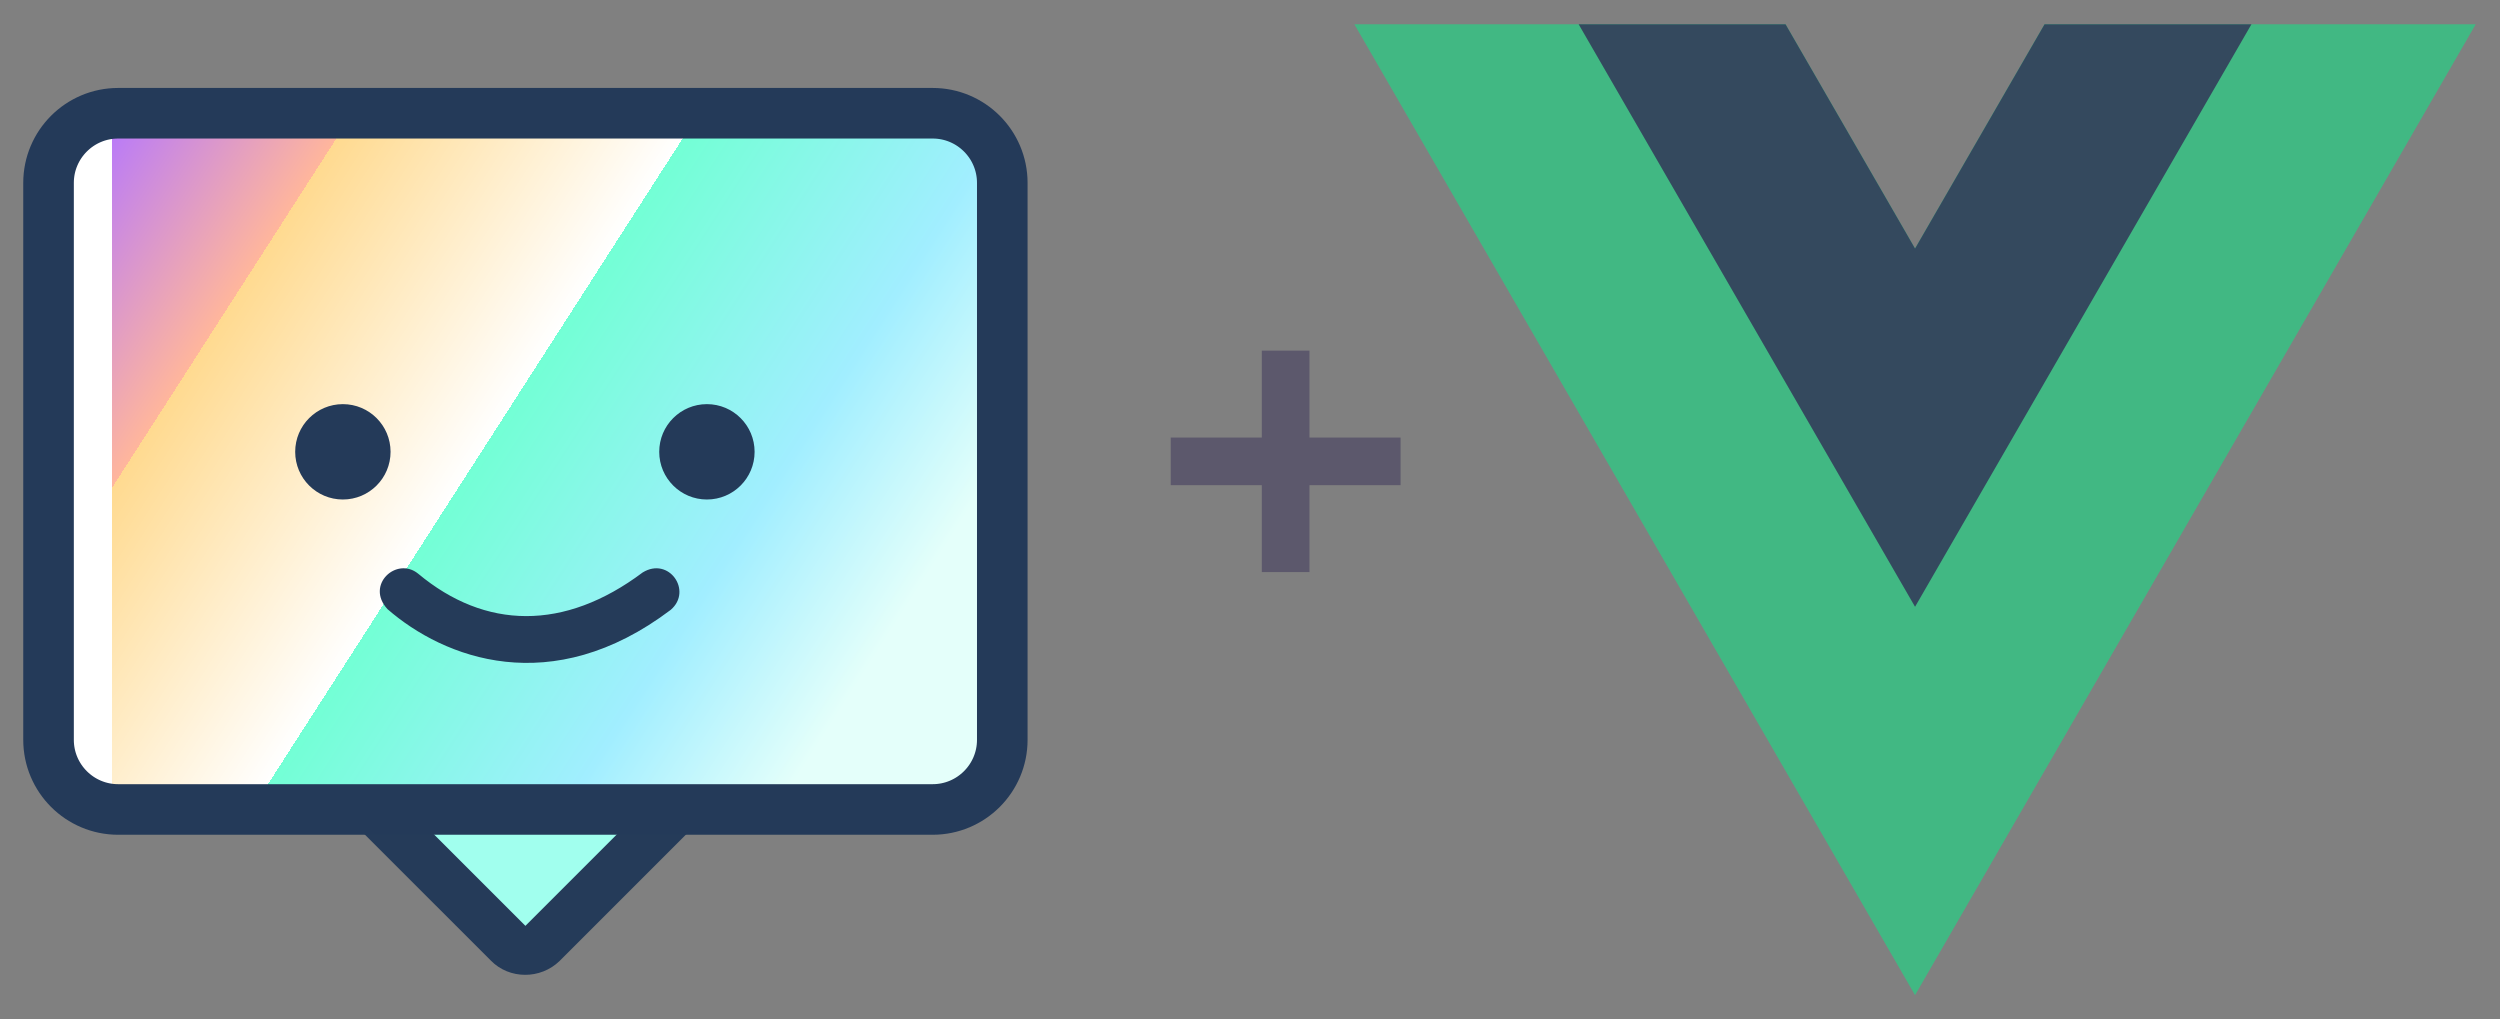
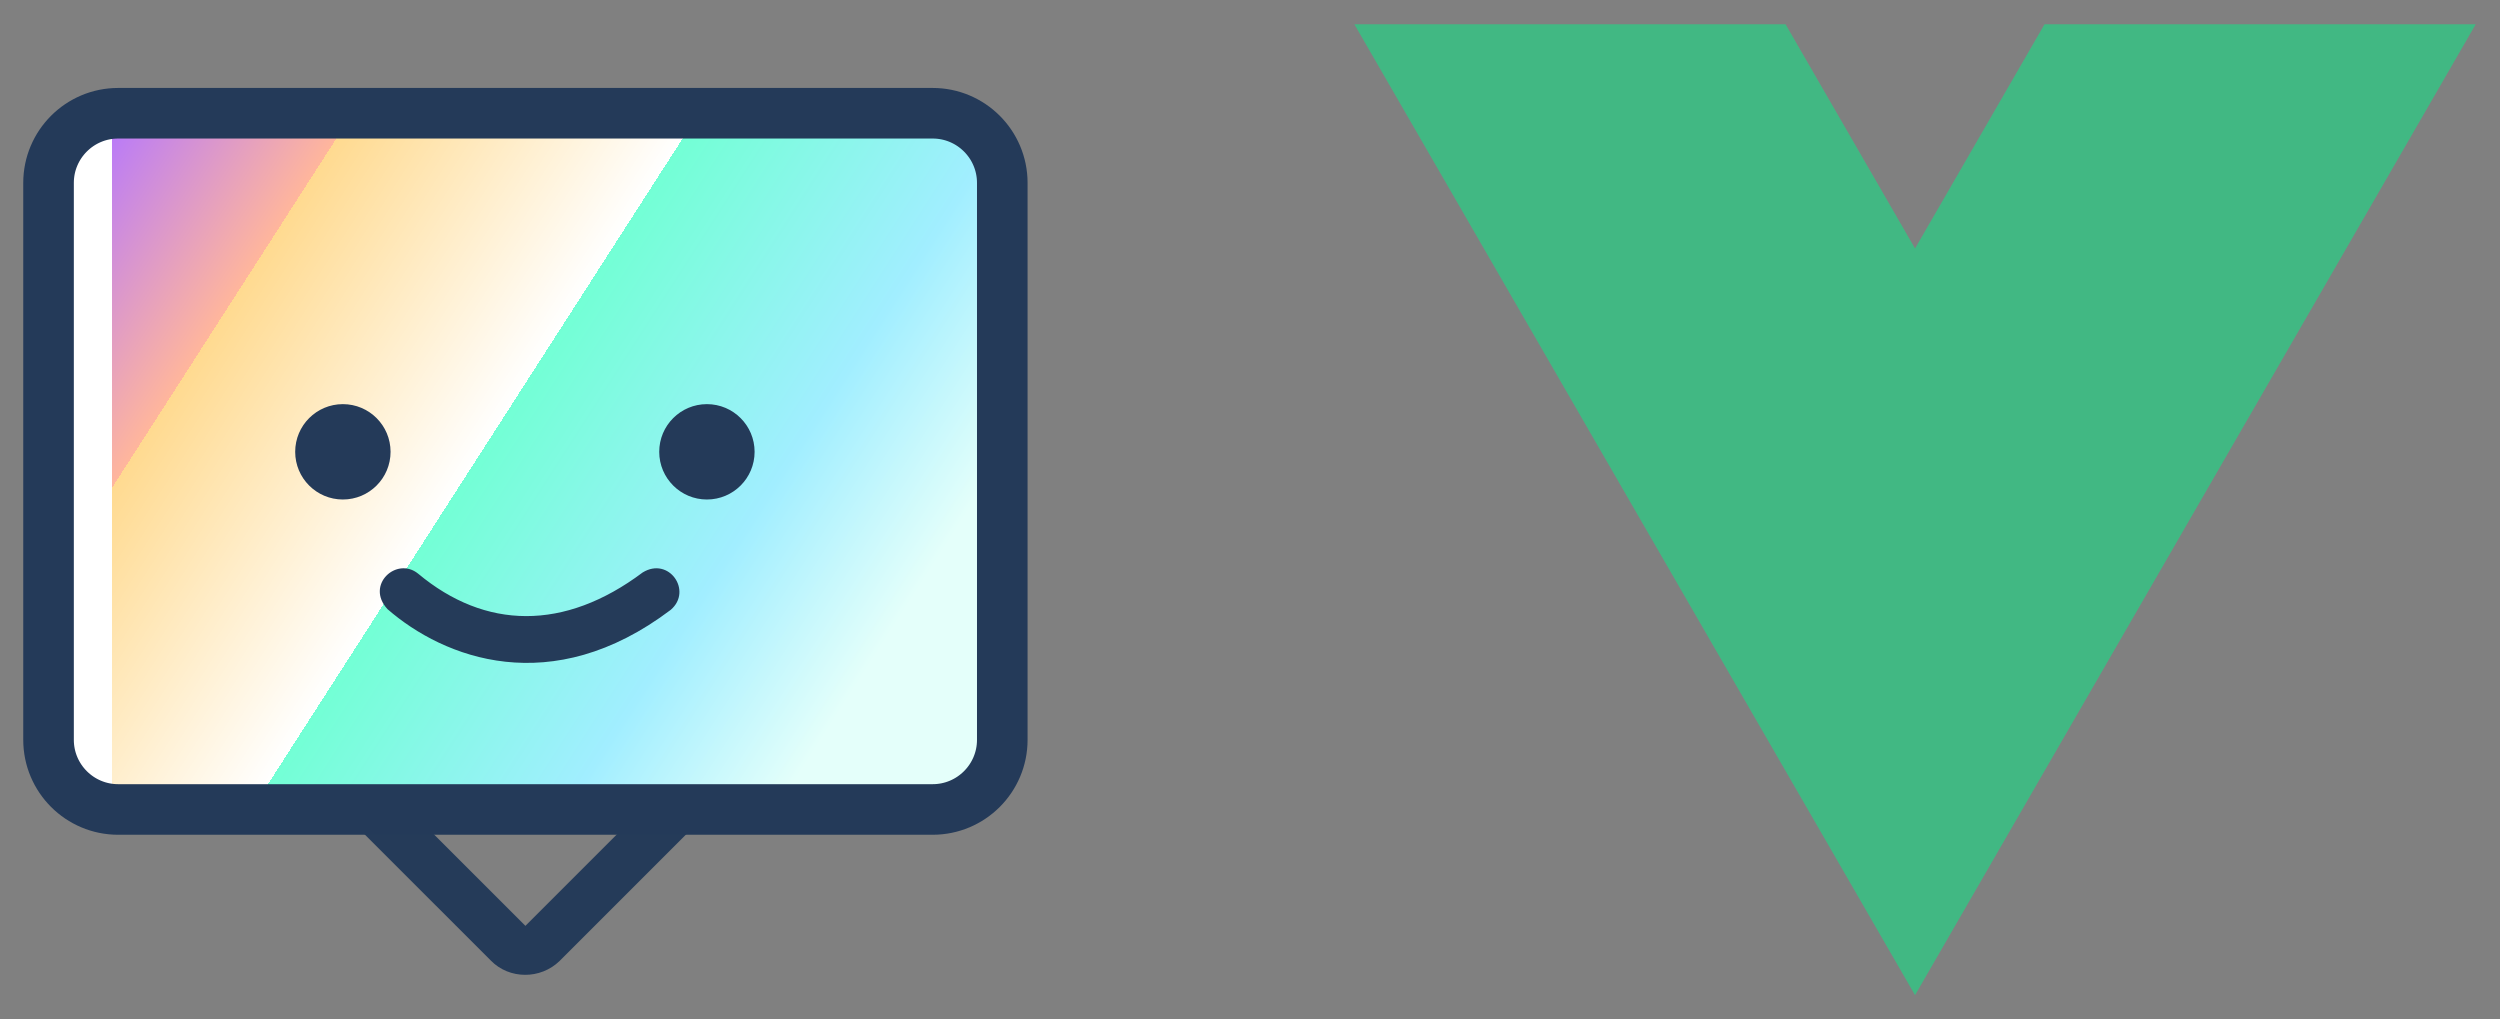
<svg xmlns="http://www.w3.org/2000/svg" viewBox="0 0 515 210">
  <rect x="0" y="0" width="515" height="210" fill="#808080" stroke="none" />
  <defs>
    <linearGradient id="a" x1="18.704" y1="28.486" x2="181.598" y2="133.108" gradientUnits="userSpaceOnUse">
      <stop offset="0" stop-color="#B476FF" />
      <stop offset=".22" stop-color="#FFB69C" />
      <stop offset=".22" stop-color="#FFDA90" />
      <stop offset=".53" stop-color="#fff" />
      <stop offset=".53" stop-color="#73FFD5" />
      <stop offset=".81" stop-color="#A1EEFF" />
      <stop offset="1" stop-color="#E4FFFA" />
    </linearGradient>
  </defs>
-   <path d="m108.3 197.85-27.579-27.51h55.04Z" style="fill:#a1ffee" />
  <path d="M206.47 37.67 192.128 23.33H24.342L10 37.67v114.738l14.342 14.343h167.786l14.342-14.343V37.671Z" style="fill:url(#a);stroke-width:10.42px" />
  <path style="fill:#fff" d="M11.944 28.449H23.07v135.709H11.944z" />
  <circle cx="70.632" cy="93.076" style="fill:#243a59" r="9.823" />
  <circle cx="145.624" cy="93.076" style="fill:#243a59" r="9.823" />
-   <path d="M132.395 117.925c5.397-3.32 10.324 3.798 5.782 7.698-24.594 18.603-46.75 9.963-58.358-.145-4.612-5 1.897-10.9 6.312-7.307 13.832 11.544 30.123 11.86 46.264-.246Z" style="fill:#253b59" />
+   <path d="M132.395 117.925c5.397-3.32 10.324 3.798 5.782 7.698-24.594 18.603-46.75 9.963-58.358-.145-4.612-5 1.897-10.9 6.312-7.307 13.832 11.544 30.123 11.86 46.264-.246" style="fill:#253b59" />
  <path d="M421.173 5 394.5 51.188 367.826 5H279l115.5 200L510 5h-88.827Z" style="fill:#41b883;fill-opacity:1;fill-rule:nonzero;stroke:none" />
-   <path d="M421.173 5 394.5 51.188 367.826 5H325.2l69.3 120L463.8 5h-42.627Z" style="fill:#34495e;fill-opacity:1;fill-rule:nonzero;stroke:none" />
-   <path d="M259.93 72.23h9.824v17.903h18.763v9.814h-18.763v17.903h-9.824V99.947h-18.762v-9.814h18.762Z" style="fill:#5c586c" />
  <path d="m142.866 170.368-27.585 27.585c-3.928 3.832-10.36 3.832-14.173-.08L73.683 170.45l.071-.108H87.85l20.373 20.372.01.009h.003l20.382-20.381h14.287l-.04.027Z" style="fill:#253b59" />
  <path d="M206.47 37.67c0-7.914-6.427-14.341-14.342-14.341H24.342C16.427 23.329 10 29.756 10 37.67v114.738c0 7.916 6.427 14.343 14.342 14.343h167.786c7.916 0 14.342-6.427 14.342-14.343V37.671Z" style="stroke:#243a59;stroke-width:10.42px;fill:none" />
</svg>